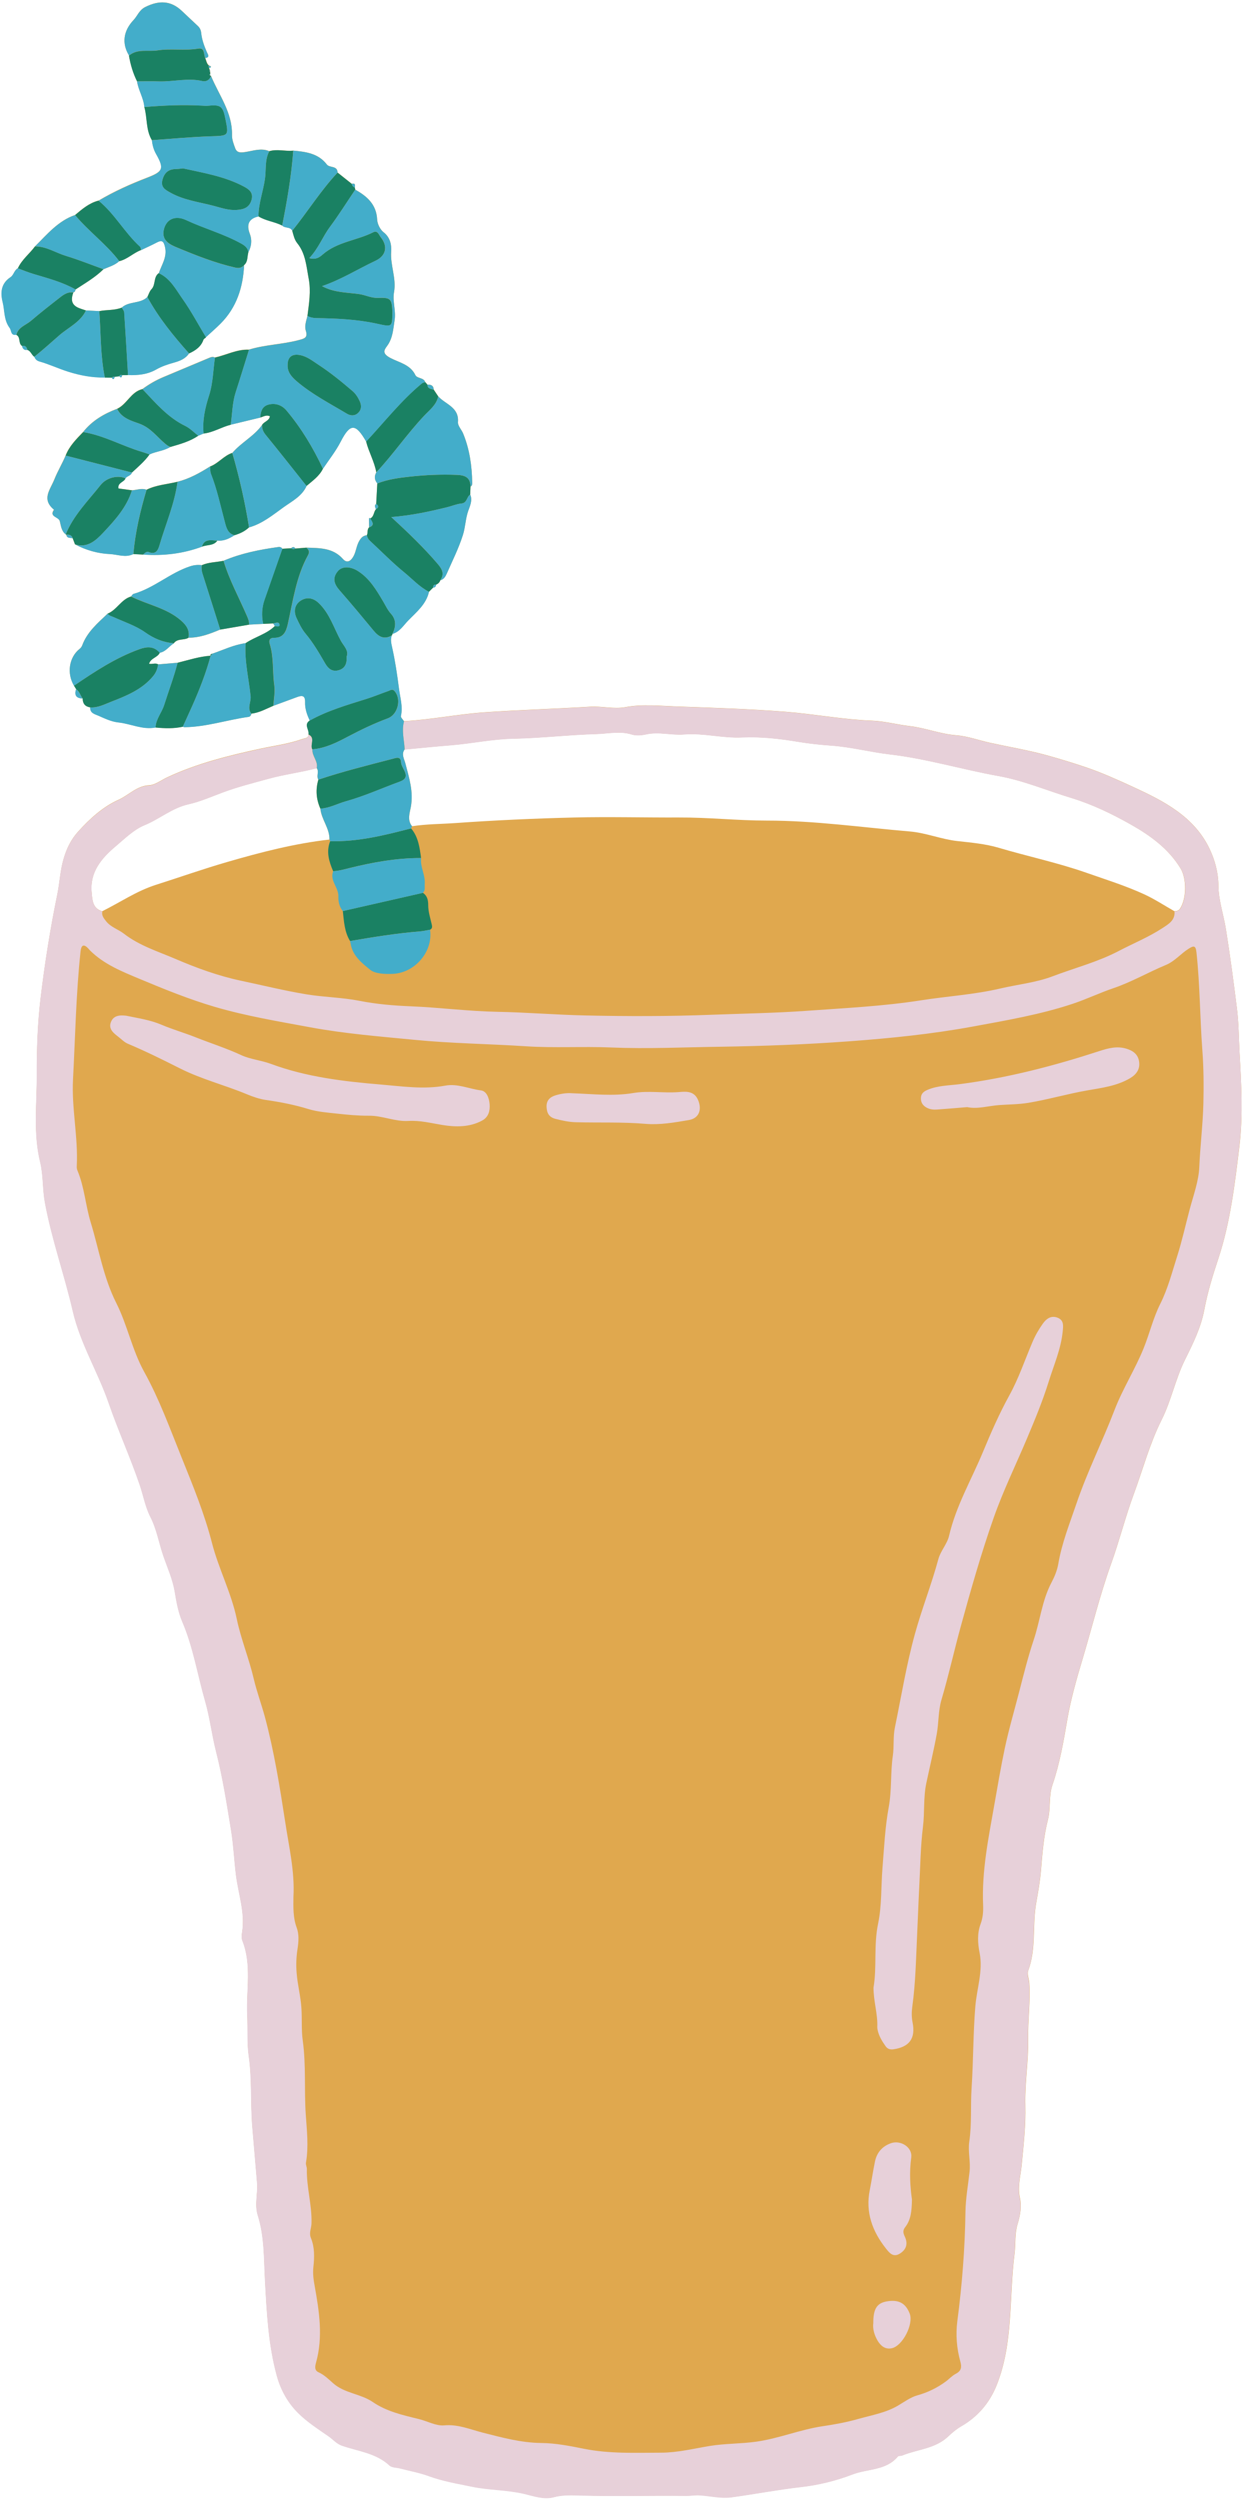
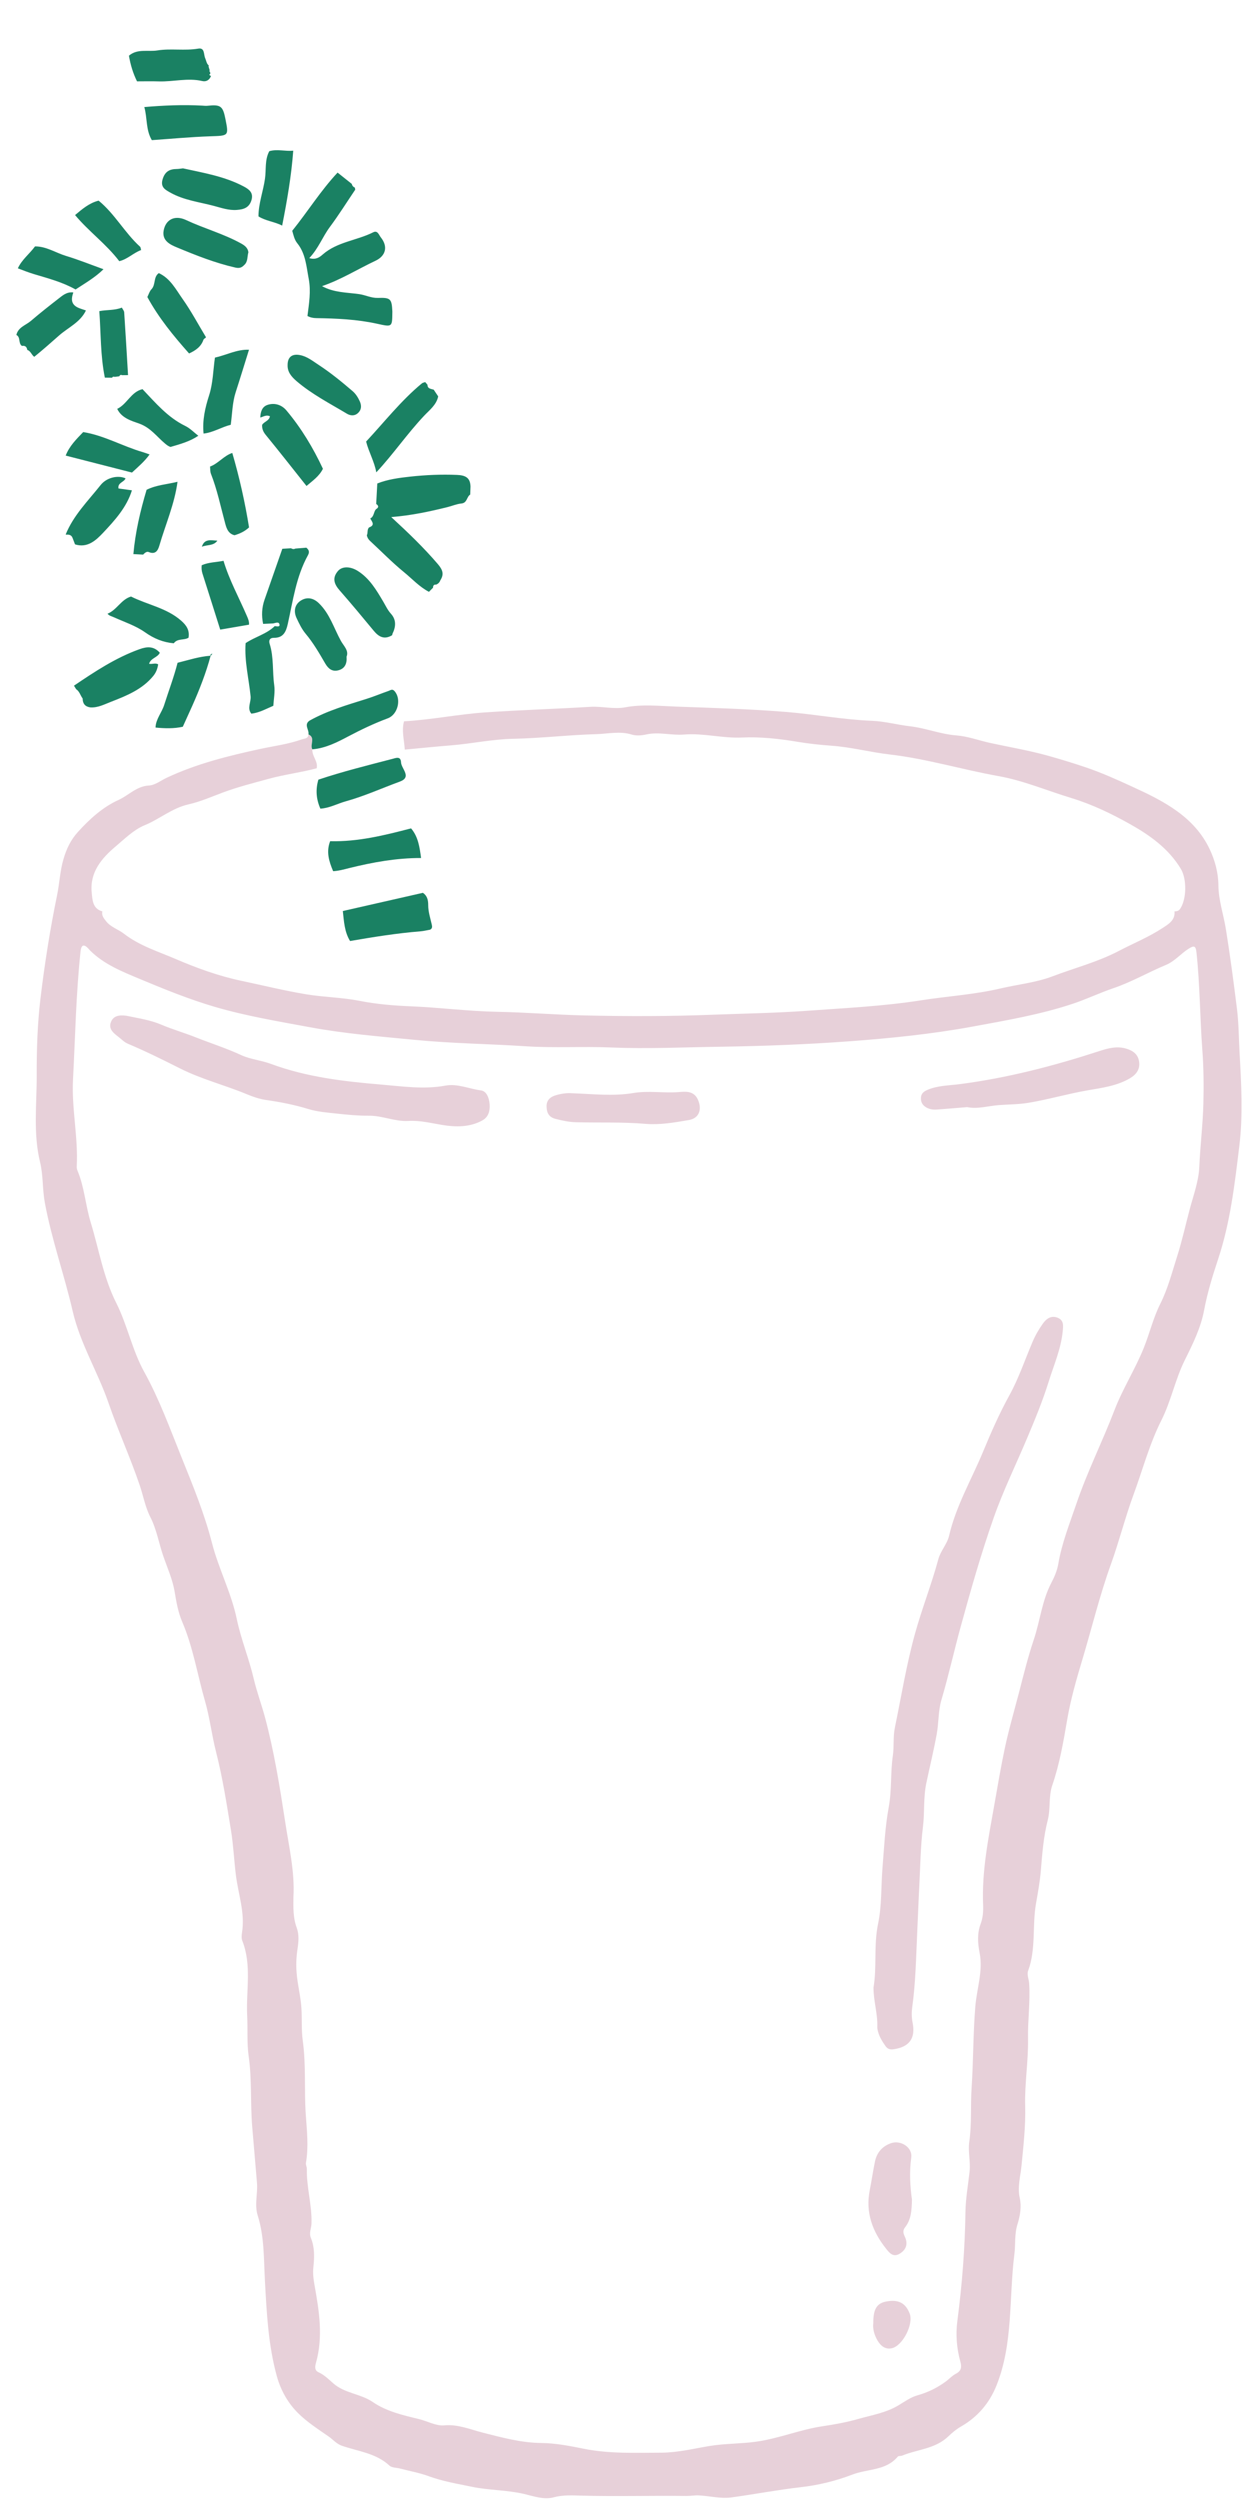
<svg xmlns="http://www.w3.org/2000/svg" height="500.9" preserveAspectRatio="xMidYMid meet" version="1.0" viewBox="-0.3 -0.5 249.2 500.9" width="249.2" zoomAndPan="magnify">
  <g id="change1_1">
-     <path d="M248.21,210.37c-0.16-2.91-0.16-5.84-0.52-8.76c-0.66-5.32-1.36-10.62-2.21-15.91 c-0.47-2.95-1.49-5.81-1.51-8.82c-0.02-2.57-0.7-5.03-1.73-7.22c-3.06-6.52-9.2-9.66-15.29-12.46c-3.13-1.44-6.32-2.89-9.64-4.01 c-2.53-0.85-5.08-1.63-7.63-2.34c-3.79-1.05-7.68-1.69-11.53-2.54c-2.26-0.5-4.48-1.32-6.75-1.5c-3.18-0.24-6.13-1.46-9.29-1.83 c-2.51-0.29-5.06-0.99-7.56-1.09c-5.81-0.22-11.5-1.32-17.28-1.78c-7.33-0.58-14.69-0.81-22.02-1.07c-3.33-0.12-6.79-0.5-10.17,0.14 c-2.35,0.44-4.69-0.24-7.09-0.09c-7.03,0.43-14.08,0.63-21.12,1.12c-5.43,0.38-10.75,1.48-16.17,1.78c-0.23-0.36-0.7-0.77-0.63-1.06 c0.42-1.85-0.14-3.62-0.38-5.4c-0.36-2.79-0.76-5.58-1.38-8.32c-0.19-0.86-0.37-1.6-0.07-2.42c0.1-0.08,0.14-0.18,0.13-0.3 c1.45-0.41,2.21-1.7,3.15-2.67c1.66-1.71,3.61-3.25,4.18-5.77c0.27-0.27,0.54-0.55,0.82-0.82c0.38-0.03,0.6-0.22,0.62-0.62 c0.41-0.16,0.69-0.45,0.84-0.86c0.72-0.19,1.04-0.77,1.32-1.39c1.11-2.53,2.35-4.98,3.2-7.65c0.51-1.59,0.52-3.27,1.07-4.85 c0.3-0.86,0.93-2.12,0.4-3.28c0.02-0.53,0.04-1.07,0.06-1.6c0.34-0.15,0.35-0.46,0.35-0.76c-0.06-3.39-0.52-6.7-1.82-9.86 c-0.32-0.78-1.1-1.56-1.04-2.29c0.24-3-2.51-3.55-3.95-5.15c-0.3-0.45-0.6-0.9-0.9-1.35c-0.04-0.81-0.52-1.05-1.25-0.99 c-0.15-0.18-0.31-0.35-0.46-0.53c-0.33-0.95-1.63-0.68-1.99-1.42c-1.01-2.11-3.31-2.52-4.99-3.41c-1.65-0.88-1.32-1.53-0.7-2.36 c1.19-1.59,1.25-3.39,1.54-5.21c0.3-1.9-0.45-3.8-0.12-5.59c0.51-2.8-0.76-5.37-0.57-8.13c0.09-1.3-0.15-2.84-1.52-3.9 c-0.69-0.53-1.24-1.66-1.29-2.55c-0.15-3.04-2.03-4.65-4.39-5.99c-0.03-0.14-0.06-0.28-0.09-0.42c-0.17-0.07-0.3-0.17-0.4-0.3 c0.1,0.13,0.24,0.22,0.4,0.3c0.07-0.47,0.14-0.95-0.62-0.75c-0.94-0.75-1.89-1.51-2.84-2.26c-0.05-1.44-1.6-0.89-2.15-1.61 c-1.71-2.23-4.2-2.54-6.73-2.78c-1.6,0.17-3.21-0.36-4.8,0.11c-1.64-0.7-3.25-0.06-4.85,0.17c-0.89,0.13-1.64,0.18-1.98-0.74 c-0.32-0.85-0.67-1.77-0.65-2.65c0.11-4.51-2.61-7.98-4.21-11.86c-0.23,0.61-0.66,0.98-1.19,1.04c0.53-0.07,0.96-0.43,1.19-1.04 c-0.05-0.06-0.11-0.08-0.18-0.07c0.06-0.11,0.05-0.21-0.03-0.31c0.03-0.05,0.09-0.1,0.09-0.15c-0.01-0.1-0.05-0.2-0.08-0.31 c0.08-0.1,0.06-0.2-0.03-0.28c-0.06-0.19-0.12-0.37-0.18-0.56c0.22,0.11,0.38,0.01,0.4-0.19c0.01-0.07-0.26-0.15-0.4-0.23 c-0.47-0.38-0.51-0.98-0.73-1.48c1-0.17,0.51-0.72,0.3-1.2c-0.53-1.22-0.99-2.47-1.13-3.81c-0.06-0.58-0.26-1.04-0.7-1.44 c-1.07-0.99-2.12-2-3.19-3c-2.18-2.06-4.54-2.16-7.31-0.78c-1.25,0.62-1.57,1.77-2.37,2.62c-2.04,2.16-2.39,4.68-0.9,7.1 c0.28,1.8,0.8,3.52,1.61,5.16c0.26,1.78,1.31,3.33,1.46,5.14c0.62,2.18,0.28,4.59,1.51,6.63c0.11,0.97,0.34,1.88,0.84,2.77 c1.69,2.98,1.39,3.55-1.82,4.78c-3.34,1.28-6.61,2.75-9.69,4.58c0,0,0,0,0,0c-1.88,0.47-3.29,1.69-4.72,2.89 c-3.39,1.17-5.6,3.87-8.02,6.27c-1.11,1.49-2.65,2.64-3.44,4.39c-0.74,0.41-0.82,1.37-1.48,1.8c-1.89,1.25-2.05,3.05-1.57,4.99 c0.43,1.72,0.21,3.56,1.41,5.18c0.41,0.56,0.15,1.55,1.34,1.37c0.89,0.47,0.34,1.68,1.12,2.21c0.14,0.55,0.42,0.92,1.07,0.8 c0.7,0.22,0.85,1.01,1.4,1.38c0.18,0.49,0.51,0.8,1.02,0.94c1.98,0.56,3.83,1.44,5.8,2.06c2.42,0.76,4.81,1.2,7.32,1.16 c0.48,0.01,0.97,0.02,1.45,0.03c0,0.23,0.17,0.33,0.33,0.25c0.11-0.06,0.14-0.27,0.2-0.42c0.31-0.04,0.62-0.08,0.93-0.12 c0.41,0.5,0.48,0.11,0.58-0.22c0.39,0,0.78-0.01,1.16-0.01c1.98,0.08,3.91-0.11,5.67-1.12c1.11-0.63,2.3-1.02,3.54-1.37 c1.13-0.31,2.32-0.76,3.03-1.85c1.29-0.59,2.41-1.34,2.89-2.77c0.08-0.08,0.16-0.17,0.24-0.25c0.12-0.04,0.21-0.12,0.25-0.24 c0.98-0.9,1.98-1.77,2.92-2.71c3.23-3.23,4.51-7.27,4.73-11.72c0.79-0.69,0.59-1.71,0.85-2.58c0.61-1.2,0.78-2.41,0.28-3.71 c-0.73-1.91-0.13-3.06,1.74-3.47c0-0.97,0.13-1.91,0.31-2.85c-0.18,0.94-0.32,1.88-0.31,2.85c1.47,0.92,3.23,1.06,4.75,1.84 c0.53,0.61,1.6,0.19,2.01,1.04c0.26,0.87,0.42,1.77,1.02,2.51c1.67,2.07,1.82,4.64,2.28,7.1c0.48,2.51,0.06,4.98-0.25,7.46 c-0.24,0.98-0.63,2.02-0.33,2.97c0.46,1.45-0.35,1.59-1.38,1.87c-3.29,0.88-6.75,0.91-10.02,1.92v0c-2.42-0.1-4.55,1.08-6.83,1.58 c-0.43-0.24-0.83-0.07-1.22,0.1c-3.03,1.27-6.06,2.54-9.09,3.81c-1.5,0.63-2.91,1.44-4.22,2.41c-2.29,0.54-3.07,3.01-5.06,3.95 c-2.65,1-5.03,2.39-6.82,4.65c-1.37,1.42-2.78,2.81-3.51,4.71c-0.68,1.62-1.59,3.11-2.25,4.76c-0.87,2.17-2.64,3.99-0.08,6.1 c-1.06,1.44,0.91,1.39,1.15,2.28c0.24,0.9,0.31,1.99,1.19,2.65l0.12,0.07c0.12,0.8,0.79,0.59,1.28,0.71 c0.16,0.41,0.31,0.82,0.47,1.23c0,0,0,0,0,0c0,0,0,0,0,0c0,0,0,0,0,0c0,0,0,0,0,0c2.19,1.17,4.57,1.84,7,1.95 c1.54,0.07,3.14,0.78,4.69,0c0.65,0.03,1.31,0.07,1.96,0.1c4.03,0.29,7.97-0.17,11.77-1.57c1.02-0.45,2.34-0.13,3.11-1.23 c1.3,0.13,2.39-0.41,3.45-1.08c1.08-0.32,2.07-0.79,2.9-1.57c-0.81-5.04-1.93-10.02-3.36-14.92c-1.7,0.56-2.79,2.11-4.46,2.73 c0.05,0.49,0.01,1.01,0.18,1.45c-0.17-0.44-0.13-0.96-0.18-1.45c-2.05,1.29-4.15,2.47-6.53,3.06c-0.22,1.67-0.62,3.29-1.09,4.88 c0.47-1.6,0.87-3.21,1.09-4.88c-2.07,0.5-4.24,0.62-6.2,1.59c-0.19,0.64-0.36,1.29-0.54,1.93c0.18-0.65,0.35-1.29,0.54-1.93 c-0.99-0.37-1.96,0.07-2.94,0.11c-0.33,1.07-0.79,2.06-1.33,2.99c0.55-0.93,1-1.92,1.33-2.99c-0.89-0.12-1.77-0.25-2.69-0.37 c-0.22-1.18,1.13-1.24,1.41-2.03c-0.72-0.33-1.66-0.39-2.57-0.17c0.92-0.22,1.85-0.16,2.58,0.17c0.34-0.48,1.1-0.5,1.29-1.15 c1.24-1.15,2.54-2.24,3.53-3.63c0,0,0,0,0,0c1.35-0.62,2.89-0.7,4.18-1.5c1.93-0.56,3.88-1.09,5.57-2.24h0 c0.36-0.15,0.71-0.29,1.07-0.44c-0.13-1.33-0.05-2.61,0.16-3.89c-0.21,1.27-0.29,2.56-0.16,3.89c1.94-0.22,3.59-1.3,5.45-1.77 c0,0,0,0,0,0c1.98-0.48,3.95-0.96,5.93-1.43c0.05-1.09,0.31-2.15,1.43-2.53c-1.12,0.39-1.38,1.45-1.43,2.53 c0.62-0.17,1.19-0.59,1.93-0.27c-0.11,0.93-1.16,1.06-1.56,1.74c-0.02,0.38,0.03,0.72,0.15,1.04c-0.12-0.32-0.17-0.66-0.15-1.04 c-1.61,2.27-4.19,3.52-5.97,5.61c1.43,4.9,2.55,9.88,3.36,14.92c2.67-0.74,4.77-2.5,6.95-4.06c1.68-1.2,3.65-2.19,4.58-4.24 c1.21-1.04,2.55-1.96,3.28-3.45c1.2-1.8,2.56-3.51,3.55-5.42c1.91-3.71,2.99-3.72,5.11-0.03c0.92-0.98,1.82-1.99,2.71-2.99 c-0.89,1.01-1.79,2.01-2.71,2.99c0.53,2.1,1.66,4.01,2.04,6.17c-0.45,0.79-0.38,1.53,0.2,2.22c-0.07,1.37-0.15,2.73-0.22,4.1 c-0.46,0.33-0.16,0.7-0.06,1.07c-0.47,0.55-0.36,1.47-1.13,1.84c-0.05-0.03-0.1-0.08-0.15-0.08c-0.03,0-0.1,0.07-0.1,0.11 c0,0.59,0.02,1.17,0.02,1.76c-0.46,0.44-0.19,1.09-0.46,1.58c-0.73,0.07-1.12,0.46-1.51,1.11c-0.58,0.97-0.63,2.1-1.15,3.07 c-0.5,0.93-1.27,1.55-2.14,0.57c-2.01-2.27-4.67-2.17-7.31-2.27c-0.74,0.06-1.47,0.13-2.21,0.19c-0.27-0.41-0.56-0.35-0.87-0.06 c-0.58,0.03-1.16,0.07-1.75,0.1c-0.18-0.3-0.47-0.39-0.77-0.35c-3.77,0.52-7.48,1.25-11,2.75c-1.46,0.31-2.99,0.27-4.38,0.89 c-0.79-0.1-1.55-0.02-2.32,0.23c-4.04,1.32-7.23,4.36-11.35,5.53c-0.2,0.06-0.33,0.33-0.49,0.5c0,0,0,0,0,0 c-1.99,0.58-2.85,2.7-4.71,3.44c-1.99,1.89-4.11,3.67-5.1,6.36c-0.1,0.27-0.3,0.53-0.53,0.71c-2.11,1.68-2.6,4.88-1.12,7.36 c0.15,0.23,0.29,0.47,0.44,0.7c-0.41,1.22,0.02,1.84,1.31,1.87c0,1.02,0.49,1.63,1.52,1.78c-0.08,1.17,0.93,1.36,1.65,1.67 c1.29,0.56,2.55,1.19,4.01,1.35c2.49,0.26,4.85,1.52,7.45,1.01c1.83,0.19,3.65,0.25,5.47-0.15c0.12,0.04,0.23,0.1,0.35,0.1 c4.38-0.06,8.54-1.48,12.83-2.07c0.31-0.04,0.5-0.33,0.57-0.65c1.59-0.18,2.97-0.97,4.41-1.58c1.58-0.58,3.16-1.17,4.75-1.75 c0.99-0.36,1.62-0.33,1.58,1.05c-0.04,1.27,0.38,2.5,0.94,3.66c-1.24,0.82-0.05,1.86-0.24,2.77c-0.07,0.85-0.78,0.76-1.34,0.96 c-2.7,0.97-5.57,1.32-8.35,1.92c-6.42,1.39-12.71,2.95-18.69,5.75c-1.18,0.55-2.38,1.51-3.58,1.57c-2.51,0.13-4.09,1.98-6.13,2.9 c-3.14,1.41-5.78,3.8-8.14,6.42c-1.43,1.59-2.28,3.36-2.88,5.41c-0.7,2.36-0.78,4.79-1.27,7.16c-1.41,6.87-2.51,13.79-3.34,20.73 c-0.61,5.11-0.78,10.3-0.76,15.46c0.02,5.79-0.73,11.63,0.67,17.37c0.65,2.67,0.46,5.44,0.96,8.15c1.36,7.37,3.9,14.43,5.58,21.72 c1.5,6.51,5.05,12.22,7.22,18.49c1.9,5.51,4.34,10.85,6.22,16.39c0.72,2.12,1.11,4.4,2.12,6.36c1.27,2.48,1.7,5.19,2.58,7.76 c0.81,2.37,1.89,4.69,2.31,7.25c0.34,2.01,0.69,4.09,1.52,6.02c2.18,5.09,3.04,10.57,4.56,15.86c0.96,3.32,1.35,6.8,2.21,10.16 c1.32,5.17,2.13,10.42,2.99,15.68c0.49,2.99,0.62,6.03,0.99,9.03c0.48,3.82,1.86,7.54,1.23,11.49c-0.09,0.54-0.14,1.16,0.05,1.64 c1.94,4.89,0.74,9.98,0.98,14.97c0.13,2.71-0.07,5.59,0.3,8.15c0.68,4.76,0.33,9.51,0.72,14.25c0.31,3.71,0.64,7.44,0.95,11.15 c0.18,2.19-0.54,4.36,0.14,6.52c1.34,4.24,1.22,8.72,1.45,13.03c0.35,6.49,0.66,12.89,2.39,19.19c0.78,2.84,2.19,5.33,4.19,7.33 c1.81,1.82,4.04,3.26,6.18,4.74c0.88,0.61,1.6,1.5,2.66,1.86c3.26,1.13,6.83,1.47,9.55,3.98c0.47,0.44,1.38,0.4,2.09,0.58 c1.94,0.5,3.93,0.86,5.8,1.55c2.8,1.03,5.73,1.51,8.62,2.11c3.45,0.71,7.02,0.62,10.48,1.44c1.93,0.45,3.97,1.21,5.95,0.67 c1.8-0.49,3.67-0.39,5.36-0.34c7.08,0.21,14.16-0.01,21.24,0.07c0.84,0.01,1.69-0.15,2.52-0.11c2.16,0.12,4.36,0.69,6.46,0.41 c4.64-0.62,9.24-1.52,13.9-2.05c3.53-0.4,7.02-1.24,10.38-2.53c3.04-1.17,6.72-0.74,9.11-3.6c0.15-0.18,0.6-0.08,0.87-0.2 c3.09-1.26,6.63-1.33,9.27-3.86c0.73-0.7,1.62-1.44,2.57-1.99c3.3-1.91,5.66-4.66,7.08-8.2c3.39-8.48,2.47-17.55,3.59-26.34 c0.25-1.98,0-3.98,0.62-5.98c0.51-1.65,0.84-3.51,0.45-5.25c-0.49-2.2,0.14-4.34,0.35-6.44c0.38-3.99,0.85-8,0.74-11.97 c-0.13-4.52,0.66-8.96,0.57-13.48c-0.07-3.67,0.47-7.38,0.23-11.08c-0.05-0.85-0.48-1.81-0.22-2.52c1.64-4.38,0.81-9.02,1.59-13.5 c0.38-2.18,0.79-4.39,0.97-6.62c0.28-3.4,0.54-6.81,1.39-10.11c0.59-2.31,0.13-4.73,0.91-6.99c1.47-4.27,2.23-8.74,2.99-13.15 c0.71-4.1,1.86-8.1,3.03-12c1.91-6.37,3.48-12.85,5.73-19.12c1.66-4.6,2.85-9.37,4.54-13.96c1.84-4.97,3.19-10.12,5.58-14.88 c1.95-3.87,2.77-8.19,4.7-12.07c1.6-3.22,3.21-6.46,3.87-10.02c0.65-3.47,1.69-6.85,2.79-10.16c2.46-7.41,3.34-15.12,4.27-22.76 C248.92,222.89,248.56,216.58,248.21,210.37z M31.54,54.22c-1.13,0.78-0.58,2.31-1.48,3.24c-0.39,0.4-0.55,1.03-0.82,1.55 c0.57,1.04,1.18,2.05,1.82,3.03c-0.65-0.98-1.26-1.99-1.82-3.03c-1.42,1.4-3.67,0.79-5.12,2.11c-1.45,0.59-3.03,0.41-4.52,0.71 c-0.89-0.04-1.78-0.09-2.67-0.13c-0.71,1.49-1.92,2.45-3.19,3.36c1.26-0.91,2.48-1.87,3.19-3.36c-0.61-0.22-1.26-0.37-1.82-0.68 c-1.23-0.7-1.11-1.79-0.71-2.92h0c0.3-0.09,0.41-0.31,0.44-0.6c-1.95-1.1-4.06-1.8-6.18-2.44c2.12,0.64,4.23,1.34,6.18,2.44 c1.93-1.27,3.94-2.42,5.6-4.06c0,0,0,0,0,0c1.09-0.46,2.25-0.79,3.16-1.61c-1.1-1.44-2.36-2.73-3.65-3.98 c1.3,1.25,2.56,2.53,3.66,3.98c1.64-0.39,2.83-1.66,4.38-2.24c-0.07-0.23-0.07-0.54-0.22-0.68c0.15,0.14,0.15,0.45,0.22,0.68 c1.04-0.5,2.09-0.96,3.1-1.5c1.04-0.55,1.41-0.36,1.69,0.88C33.25,51.01,32.1,52.52,31.54,54.22z M48.95,128.36 c-2.34,0.31-4.45,1.34-6.65,2.1c0,0,0,0,0,0c-0.23,0.06-0.45,0.12-0.39,0.42c-2.27,0.15-4.42,0.87-6.61,1.4c0,0,0,0,0,0 c-1.3,0.11-2.61,0.22-3.91,0.33c0,0,0,0,0,0c-0.55-0.35-1.15,0.01-1.82-0.12c0.34-1.16,1.72-1.24,2.15-2.21c0,0,0,0,0,0 c1.23-0.22,1.87-1.3,2.84-1.9h0c0,0,0,0,0,0l0,0c0.73-1.02,2.04-0.54,2.94-1.11c0,0,0,0,0,0c2.26,0.02,4.32-0.78,6.35-1.63 c1.92-0.33,3.85-0.66,5.77-0.99c0,0,0,0,0,0c0.94-0.05,1.89-0.1,2.83-0.15c0,0,0,0,0,0c0.67-0.03,1.34-0.06,2.01-0.09 c0.11,0.18,0.22,0.35,0.34,0.53C53.13,126.56,50.82,127.09,48.95,128.36z M80.82,149.65C80.82,149.64,80.82,149.64,80.82,149.65 c3.09-0.29,6.17-0.6,9.26-0.85c4.18-0.34,8.31-1.24,12.52-1.32c5.57-0.11,11.12-0.77,16.68-0.93c2.31-0.06,4.69-0.65,7.06,0.09 c0.89,0.28,1.98,0.18,2.91-0.03c2.54-0.56,5.06,0.22,7.57,0.02c3.9-0.32,7.69,0.78,11.61,0.6c3.68-0.17,7.44,0.24,11.09,0.85 c2.29,0.38,4.6,0.63,6.88,0.79c3.96,0.29,7.79,1.3,11.68,1.76c7.39,0.86,14.49,3.02,21.78,4.33c5,0.89,9.75,2.92,14.62,4.4 c4.2,1.28,8.14,3.19,11.87,5.29c3.87,2.18,7.63,4.86,10.05,8.88c1.23,2.05,1.18,6.11-0.15,8.05c-0.3,0.43-0.68,0.46-1.11,0.48 c-2-1.13-3.94-2.41-6.02-3.37c-3.76-1.73-7.72-2.96-11.62-4.33c-5.77-2.02-11.73-3.27-17.57-5c-2.67-0.79-5.52-1.04-8.31-1.35 c-3.23-0.36-6.25-1.64-9.51-1.92c-9.56-0.81-19.06-2.18-28.7-2.18c-5.86,0-11.71-0.65-17.59-0.62c-6.97,0.03-13.95-0.17-20.92,0 c-7.94,0.19-15.89,0.55-23.81,1.11c-2.92,0.21-5.87,0.19-8.77,0.64c-0.03,0.06-0.06,0.13-0.09,0.19c0.03-0.06,0.06-0.13,0.09-0.19 c-1.01-1.21-0.45-2.72-0.25-3.86c0.57-3.11-0.37-5.9-1.1-8.76C80.72,151.51,80.13,150.61,80.82,149.65z M22.92,169.01 c1.82-1.53,3.61-3.32,5.73-4.19c3.03-1.24,5.54-3.47,8.83-4.2c2.36-0.53,4.62-1.53,6.9-2.38c3.02-1.12,6.12-1.9,9.22-2.75 c3.16-0.87,6.42-1.26,9.58-2.1c0.55,0.71-0.13,1.6,0.34,2.31c-0.59,1.99-0.44,3.92,0.4,5.81c0.2,2.19,1.88,3.94,1.82,6.2 c-7.01,0.79-13.78,2.55-20.54,4.51c-4.8,1.39-9.49,3.05-14.24,4.56c-3.91,1.25-7.18,3.52-10.76,5.29c-0.09,0.41-0.03,0.75,0.12,1.06 c-0.15-0.31-0.21-0.65-0.12-1.06c-1.97-0.53-1.99-2.33-2.13-3.77C17.67,174.22,20.05,171.42,22.92,169.01z" fill="#E0A84E" />
-   </g>
+     </g>
  <g id="change2_1">
    <path d="M80.7,144.02c5.42-0.3,10.74-1.4,16.17-1.78c7.04-0.49,14.08-0.69,21.12-1.12c2.4-0.15,4.75,0.53,7.09,0.09 c3.39-0.64,6.85-0.26,10.17-0.14c7.33,0.26,14.68,0.48,22.02,1.07c5.78,0.46,11.48,1.56,17.28,1.78c2.5,0.1,5.05,0.8,7.56,1.09 c3.16,0.36,6.1,1.58,9.29,1.83c2.28,0.17,4.5,1,6.75,1.5c3.84,0.84,7.74,1.49,11.53,2.54c2.55,0.71,5.11,1.49,7.63,2.34 c3.32,1.12,6.51,2.57,9.64,4.01c6.1,2.8,12.23,5.94,15.29,12.46c1.03,2.19,1.71,4.65,1.73,7.22c0.03,3,1.04,5.87,1.51,8.82 c0.85,5.29,1.55,10.59,2.21,15.91c0.36,2.92,0.36,5.85,0.52,8.76c0.35,6.21,0.71,12.52-0.04,18.65c-0.93,7.64-1.8,15.35-4.27,22.76 c-1.1,3.31-2.14,6.69-2.79,10.16c-0.66,3.56-2.27,6.8-3.87,10.02c-1.93,3.88-2.75,8.2-4.7,12.07c-2.4,4.76-3.75,9.91-5.58,14.88 c-1.69,4.59-2.88,9.36-4.54,13.96c-2.26,6.27-3.82,12.76-5.73,19.12c-1.17,3.9-2.33,7.9-3.03,12c-0.76,4.42-1.52,8.88-2.99,13.15 c-0.78,2.26-0.32,4.68-0.91,6.99c-0.85,3.3-1.11,6.71-1.39,10.11c-0.18,2.23-0.59,4.43-0.97,6.62c-0.78,4.47,0.04,9.12-1.59,13.5 c-0.27,0.71,0.16,1.67,0.22,2.52c0.24,3.7-0.3,7.41-0.23,11.08c0.08,4.52-0.7,8.96-0.57,13.48c0.11,3.98-0.35,7.98-0.74,11.97 c-0.2,2.09-0.84,4.23-0.35,6.44c0.39,1.74,0.07,3.6-0.45,5.25c-0.63,2-0.37,4-0.62,5.98c-1.12,8.79-0.2,17.86-3.59,26.34 c-1.42,3.54-3.78,6.3-7.08,8.2c-0.96,0.55-1.85,1.29-2.57,1.99c-2.64,2.53-6.18,2.59-9.27,3.86c-0.27,0.11-0.72,0.02-0.87,0.2 c-2.4,2.86-6.07,2.42-9.11,3.6c-3.36,1.29-6.85,2.13-10.38,2.53c-4.66,0.53-9.26,1.42-13.9,2.05c-2.1,0.28-4.3-0.29-6.46-0.41 c-0.84-0.05-1.68,0.12-2.52,0.11c-7.08-0.09-14.16,0.13-21.24-0.07c-1.69-0.05-3.56-0.15-5.36,0.34c-1.98,0.54-4.02-0.22-5.95-0.67 c-3.46-0.81-7.03-0.72-10.48-1.44c-2.89-0.6-5.81-1.08-8.62-2.11c-1.87-0.69-3.86-1.04-5.8-1.55c-0.71-0.18-1.62-0.14-2.09-0.58 c-2.71-2.51-6.28-2.85-9.55-3.98c-1.06-0.37-1.78-1.25-2.66-1.86c-2.14-1.49-4.37-2.92-6.18-4.74c-1.99-2.01-3.4-4.49-4.19-7.33 c-1.73-6.3-2.04-12.7-2.39-19.19c-0.23-4.31-0.11-8.79-1.45-13.03c-0.68-2.16,0.04-4.33-0.14-6.52c-0.31-3.72-0.64-7.45-0.95-11.15 c-0.4-4.74-0.04-9.49-0.72-14.25c-0.37-2.57-0.16-5.44-0.3-8.15c-0.24-4.99,0.96-10.08-0.98-14.97c-0.19-0.48-0.13-1.11-0.05-1.64 c0.63-3.95-0.75-7.66-1.23-11.49c-0.37-3-0.5-6.03-0.99-9.03c-0.86-5.25-1.67-10.51-2.99-15.68c-0.86-3.36-1.25-6.84-2.21-10.16 c-1.52-5.28-2.38-10.77-4.56-15.86c-0.83-1.93-1.19-4-1.52-6.02c-0.43-2.56-1.5-4.88-2.31-7.25c-0.88-2.57-1.31-5.28-2.58-7.76 c-1.01-1.97-1.4-4.24-2.12-6.36c-1.88-5.54-4.32-10.89-6.22-16.39c-2.16-6.28-5.72-11.99-7.22-18.49 c-1.68-7.29-4.22-14.35-5.58-21.72c-0.5-2.71-0.31-5.48-0.96-8.15c-1.4-5.74-0.65-11.58-0.67-17.37 c-0.02-5.16,0.15-10.35,0.76-15.46c0.83-6.94,1.93-13.86,3.34-20.73c0.48-2.36,0.57-4.79,1.27-7.16c0.6-2.05,1.45-3.83,2.88-5.41 c2.36-2.61,5.01-5,8.14-6.42c2.04-0.92,3.62-2.77,6.13-2.9c1.2-0.06,2.4-1.02,3.58-1.57c5.98-2.8,12.27-4.36,18.69-5.75 c2.77-0.6,5.64-0.95,8.35-1.92c0.56-0.2,1.27-0.11,1.34-0.96c1.47,0.68,0.25,2.07,0.79,2.99c-0.11,1.34,1.18,2.36,0.86,3.76 c-3.16,0.85-6.41,1.23-9.58,2.1c-3.1,0.85-6.2,1.63-9.22,2.75c-2.28,0.85-4.54,1.85-6.9,2.38c-3.29,0.74-5.8,2.96-8.83,4.2 c-2.13,0.88-3.92,2.66-5.73,4.19c-2.87,2.41-5.25,5.21-4.84,9.28c0.14,1.44,0.16,3.24,2.13,3.77c-0.18,0.82,0.26,1.35,0.74,1.96 c0.95,1.22,2.43,1.62,3.58,2.51c3.13,2.43,6.94,3.59,10.47,5.11c4.15,1.78,8.5,3.36,12.99,4.31c4.35,0.92,8.67,1.99,13.07,2.72 c3.56,0.59,7.19,0.62,10.7,1.31c3.43,0.68,6.9,0.96,10.32,1.1c5.77,0.24,11.49,0.99,17.28,1.1c5.85,0.11,11.72,0.6,17.58,0.73 c8.5,0.19,17.01,0.19,25.52-0.14c6.33-0.24,12.69-0.34,18.98-0.79c7.63-0.55,15.29-0.91,22.9-2.1c5.28-0.83,10.66-1.14,15.9-2.37 c3.5-0.82,7.17-1.18,10.5-2.45c4.42-1.68,9.01-2.85,13.27-5.08c2.9-1.52,5.97-2.76,8.73-4.57c1.18-0.77,2.58-1.55,2.42-3.35 c0.43-0.02,0.81-0.05,1.11-0.48c1.33-1.94,1.39-6,0.15-8.05c-2.42-4.02-6.18-6.7-10.05-8.88c-3.73-2.1-7.67-4.01-11.87-5.29 c-4.87-1.48-9.63-3.51-14.62-4.4c-7.29-1.3-14.38-3.47-21.78-4.33c-3.9-0.45-7.72-1.47-11.68-1.76c-2.28-0.16-4.59-0.41-6.88-0.79 c-3.65-0.61-7.41-1.02-11.09-0.85c-3.92,0.18-7.71-0.92-11.61-0.6c-2.51,0.21-5.03-0.58-7.57-0.02c-0.93,0.21-2.02,0.3-2.91,0.03 c-2.36-0.74-4.74-0.16-7.06-0.09c-5.56,0.15-11.11,0.82-16.68,0.93c-4.21,0.08-8.33,0.98-12.52,1.32c-3.09,0.25-6.17,0.56-9.26,0.85 C80.74,147.77,80.18,145.91,80.7,144.02z M58.53,379.56c-0.02,2.07-0.1,4.13,0.65,6.15c0.51,1.38,0.39,2.84,0.16,4.34 c-0.24,1.54-0.3,3.13-0.17,4.73c0.18,2.37,0.81,4.67,0.96,7.06c0.14,2.18-0.03,4.39,0.27,6.52c0.68,4.92,0.27,9.86,0.6,14.78 c0.22,3.19,0.6,6.45,0.04,9.68c-0.07,0.4,0.19,0.84,0.18,1.25c-0.08,3.68,1.05,7.25,0.93,10.93c-0.03,0.96-0.54,1.87-0.12,2.89 c0.77,1.86,0.71,3.86,0.5,5.81c-0.14,1.3,0.02,2.51,0.25,3.78c0.92,5.1,1.72,10.23,0.28,15.38c-0.2,0.72-0.36,1.55,0.5,1.94 c1.15,0.52,2.03,1.4,2.92,2.19c2.31,2.05,5.5,2.09,7.97,3.78c2.75,1.88,5.99,2.62,9.21,3.4c1.71,0.41,3.46,1.42,5.1,1.27 c2.77-0.26,5.27,0.83,7.7,1.45c3.91,0.99,7.72,2.04,11.77,2.08c2.88,0.03,5.7,0.59,8.5,1.15c5.16,1.04,10.33,0.8,15.53,0.79 c3.33-0.01,6.53-0.82,9.76-1.35c3.09-0.5,6.2-0.42,9.27-0.85c4.54-0.63,8.82-2.43,13.34-3.1c2.45-0.36,4.84-0.8,7.22-1.48 c2.7-0.76,5.49-1.22,7.95-2.69c1.24-0.74,2.47-1.64,3.83-2.02c2.08-0.58,3.94-1.49,5.66-2.75c0.69-0.5,1.28-1.18,2.02-1.56 c1.12-0.57,1.23-1.33,0.93-2.42c-0.74-2.66-0.96-5.4-0.61-8.13c0.95-7.28,1.53-14.58,1.63-21.93c0.04-2.66,0.53-5.33,0.82-7.99 c0.23-2.06-0.34-4.04-0.06-6c0.53-3.59,0.23-7.2,0.47-10.8c0.36-5.44,0.3-10.9,0.75-16.35c0.29-3.56,1.57-7.07,0.86-10.7 c-0.39-1.96-0.5-3.92,0.19-5.79c0.47-1.26,0.56-2.49,0.51-3.78c-0.3-6.82,1.08-13.49,2.25-20.13c0.66-3.75,1.3-7.54,2.09-11.28 c0.82-3.87,1.94-7.65,2.92-11.46c0.89-3.45,1.75-6.91,2.88-10.28c1.28-3.79,1.65-7.86,3.55-11.47c0.62-1.17,1.16-2.46,1.38-3.76 c0.71-4.19,2.3-8.14,3.65-12.11c2.16-6.36,5.21-12.42,7.62-18.71c1.65-4.3,4.14-8.17,5.85-12.41c1.18-2.92,1.91-6.05,3.31-8.84 c1.55-3.08,2.37-6.34,3.4-9.56c1-3.14,1.7-6.36,2.55-9.54c0.74-2.75,1.77-5.56,1.89-8.35c0.18-4.27,0.72-8.52,0.82-12.79 c0.08-3.55,0.06-7.09-0.21-10.64c-0.49-6.52-0.47-13.07-1.18-19.59c-0.15-1.4-0.56-1.34-1.53-0.74c-1.6,0.99-2.78,2.52-4.61,3.28 c-3.54,1.47-6.85,3.41-10.54,4.66c-2.68,0.91-5.31,2.17-8.02,3.08c-6.55,2.19-13.37,3.35-20.15,4.6c-8.17,1.5-16.45,2.34-24.72,2.95 c-8.58,0.63-17.2,0.96-25.8,1.09c-7.33,0.1-14.67,0.46-22.01,0.15c-5.68-0.24-11.39,0.13-17.05-0.24 c-7.44-0.49-14.89-0.56-22.32-1.29c-6.99-0.68-13.99-1.23-20.9-2.51c-6.41-1.19-12.84-2.25-19.13-4.09 c-5.17-1.52-10.14-3.54-15.07-5.6c-3.51-1.47-7.16-2.91-9.98-5.72c-0.25-0.25-1.64-2.17-1.89,0.2c-0.91,8.52-1.06,17.08-1.51,25.62 c-0.31,5.83,1.05,11.57,0.75,17.39c-0.02,0.3,0.02,0.63,0.14,0.9c1.41,3.34,1.61,6.99,2.67,10.43c1.64,5.38,2.53,10.98,5.11,16.1 c2.24,4.44,3.17,9.41,5.61,13.82c3.04,5.48,5.17,11.4,7.52,17.21c2.26,5.61,4.55,11.18,6.06,17.06c1.33,5.17,3.87,9.96,4.97,15.23 c0.85,4.07,2.46,7.94,3.41,12.01c0.6,2.55,1.55,5.11,2.24,7.66c1.84,6.87,2.97,13.91,4.05,20.93 C57.62,369.49,58.82,374.45,58.53,379.56z M175.58,405.62c-0.01,0.18,0.02,0.37,0.06,0.55c0.24,1.23,0.88,2.27,1.59,3.28 c0.38,0.55,0.89,0.74,1.59,0.64c3.19-0.46,4.47-2.18,3.84-5.35c-0.21-1.05-0.21-2.07-0.07-3.1c0.69-4.98,0.76-9.99,1-14.99 c0.15-3.09,0.25-6.17,0.41-9.26c0.21-3.96,0.25-7.95,0.74-11.88c0.36-2.91,0.06-5.85,0.67-8.74c0.69-3.28,1.49-6.54,2.09-9.84 c0.42-2.29,0.28-4.62,0.95-6.88c1.45-4.9,2.55-9.91,3.91-14.84c2-7.27,4.06-14.52,6.56-21.62c1.89-5.39,4.42-10.55,6.65-15.83 c1.59-3.76,3.15-7.52,4.37-11.43c1.03-3.32,2.45-6.5,2.81-10.02c0.12-1.19,0.26-2.28-1-2.79c-1.27-0.51-2.24,0.14-2.98,1.18 c-0.82,1.15-1.52,2.37-2.07,3.67c-1.53,3.59-2.78,7.33-4.66,10.73c-2.01,3.65-3.68,7.47-5.25,11.25 c-2.32,5.59-5.44,10.88-6.82,16.87c-0.38,1.62-1.7,3.02-2.14,4.64c-1.37,5.07-3.31,9.96-4.71,15.03 c-1.71,6.19-2.72,12.48-4.01,18.73c-0.39,1.89-0.14,3.78-0.41,5.63c-0.5,3.43-0.19,6.89-0.83,10.36c-0.73,3.97-0.92,8.09-1.25,12.16 c-0.3,3.71-0.12,7.5-0.87,11.11c-0.92,4.37-0.22,8.76-0.93,12.85C174.83,400.54,175.69,403.03,175.58,405.62z M21.91,204.36 c-0.47,1.33,0.56,2.13,1.49,2.85c0.63,0.48,1.2,1.1,1.91,1.4c3.56,1.5,7.04,3.22,10.47,4.95c4.33,2.18,8.99,3.34,13.41,5.18 c1.23,0.51,2.53,0.96,3.84,1.15c2.88,0.41,5.71,0.96,8.51,1.82c1.83,0.56,3.79,0.7,5.71,0.91c2.12,0.23,4.26,0.44,6.39,0.42 c2.71-0.03,5.24,1.21,7.93,1.05c2.35-0.14,4.55,0.44,6.83,0.81c2.61,0.43,5.46,0.48,7.98-0.9c1.26-0.69,1.58-1.92,1.48-3.26 c-0.09-1.23-0.59-2.62-1.73-2.77c-2.39-0.31-4.72-1.41-7.14-0.96c-4.31,0.8-8.67,0.14-12.86-0.21c-7.45-0.62-14.99-1.5-22.13-4.15 c-1.95-0.72-4.13-0.91-5.94-1.75c-3-1.39-6.11-2.37-9.16-3.58c-2.27-0.9-4.62-1.57-6.83-2.51c-2.31-0.98-4.68-1.3-7.04-1.8 C23.68,202.84,22.4,202.95,21.91,204.36z M200.02,220.91c1.94-0.14,3.89-0.13,5.84-0.45c3.98-0.66,7.85-1.8,11.82-2.49 c2.91-0.51,5.94-0.88,8.59-2.45c1.27-0.76,2.02-1.81,1.8-3.32c-0.21-1.44-1.18-2.17-2.52-2.58c-1.88-0.58-3.63-0.12-5.39,0.45 c-9.18,2.99-18.49,5.41-28.09,6.65c-2.16,0.28-4.41,0.26-6.47,1.16c-0.71,0.31-1.25,0.73-1.27,1.61c-0.03,0.91,0.38,1.51,1.14,1.93 c0.67,0.37,1.4,0.44,2.14,0.38c1.95-0.14,3.9-0.31,6-0.48C195.67,221.76,197.83,221.07,200.02,220.91z M111.16,218.93 c-1.14,0.33-1.94,0.99-1.88,2.36c0.05,1.25,0.51,2.06,1.81,2.39c1.37,0.35,2.71,0.64,4.14,0.67c4.62,0.12,9.24-0.07,13.86,0.32 c2.91,0.25,5.84-0.27,8.71-0.76c2.07-0.35,2.67-2.12,1.84-4.04c-0.83-1.92-2.6-1.66-3.91-1.56c-3.03,0.23-6.04-0.33-9.1,0.19 c-4.02,0.67-8.13,0.18-12.2,0.04C113.31,218.45,112.22,218.62,111.16,218.93z M182.39,431.77c0.28-2.03-2.1-3.54-4.05-2.87 c-1.75,0.61-2.84,1.86-3.22,3.65c-0.4,1.91-0.67,3.84-1.05,5.76c-0.89,4.45,0.53,8.27,3.25,11.7c0.65,0.82,1.42,1.85,2.76,1.03 c1.38-0.84,1.68-2.04,1-3.46c-0.32-0.67-0.41-1.22,0.09-1.85c1.16-1.47,1.32-3.24,1.36-5.54 C182.19,437.73,181.97,434.79,182.39,431.77z M175.62,468.43c0.62,1.05,1.52,1.84,2.86,1.56c2.19-0.47,4.41-4.83,3.6-6.94 c-0.82-2.12-2.25-2.88-4.65-2.44c-1.93,0.35-2.67,1.51-2.65,4.34C174.63,466.06,174.97,467.31,175.62,468.43z" fill="#E7D0D9" />
  </g>
  <g id="change3_1">
    <path d="M70.92,37.5c-1.69,2.5-3.29,5.06-5.09,7.48c-1.46,1.96-2.28,4.29-4.13,6.24c1.32,0.37,2.04-0.15,2.7-0.73 c2.91-2.55,6.84-2.79,10.15-4.46c0.86-0.43,1.13,0.57,1.5,1.03c1.49,1.86,0.98,3.72-1.06,4.68c-3.57,1.68-6.93,3.8-10.73,5.09 c2.41,1.32,4.98,1.25,7.45,1.6c1.27,0.18,2.4,0.8,3.75,0.76c2.57-0.09,2.77,0.2,2.9,2.68c0,0.06,0,0.12,0,0.18 c-0.03,3.05-0.02,2.98-3.13,2.3c-3.99-0.87-8.06-1.05-12.13-1.11c-0.63-0.01-1.21-0.13-1.76-0.43c0.31-2.48,0.73-4.95,0.25-7.46 c-0.47-2.47-0.61-5.03-2.28-7.1c-0.6-0.74-0.77-1.64-1.02-2.51c3.1-3.84,5.71-8.05,9.09-11.66c0.95,0.75,1.89,1.51,2.84,2.26 c0.08,0.35,0.28,0.6,0.62,0.75C70.86,37.22,70.89,37.36,70.92,37.5z M86.52,117.25c-0.01-0.43,0.17-0.66,0.62-0.62 c0.41-0.16,0.69-0.45,0.84-0.86c0.8-1.24,0.46-2.12-0.5-3.25c-2.79-3.26-5.87-6.23-9.34-9.42c4.1-0.33,7.69-1.11,11.25-1.99 c0.94-0.23,1.86-0.64,2.82-0.73c1.18-0.12,1.03-1.34,1.76-1.79c0.02-0.53,0.04-1.07,0.06-1.6c-0.05-1.79-1.01-2.27-2.74-2.34 c-3.12-0.13-6.24,0.01-9.3,0.34c-2.2,0.24-4.52,0.53-6.65,1.38c-0.07,1.37-0.15,2.73-0.22,4.1c0.57,0.39,0.5,0.74-0.06,1.07 c-0.47,0.55-0.36,1.47-1.13,1.84c0.35,0.65,1.03,1.34-0.23,1.79c-0.46,0.44-0.19,1.09-0.46,1.58c0.09,0.43,0.29,0.79,0.62,1.1 c2.28,2.11,4.45,4.34,6.85,6.3c1.64,1.34,3.08,2.94,4.99,3.93C85.97,117.79,86.25,117.52,86.52,117.25z M58.92,109.41 c-0.3,0.15-0.59,0.12-0.87-0.06c-0.58,0.03-1.16,0.07-1.75,0.1c-1.19,3.41-2.38,6.82-3.57,10.22c-0.55,1.58-0.62,3.19-0.28,4.83 c0.67-0.03,1.34-0.06,2.01-0.09c0.47-0.07,1.16-0.45,1.28,0.24c0.09,0.51-0.57,0.35-0.95,0.29c-1.67,1.62-3.98,2.15-5.85,3.42 c-0.26,3.6,0.65,7.1,1,10.65c0.12,1.17-0.76,2.38,0.15,3.48c1.59-0.18,2.97-0.97,4.41-1.58c0.08-1.38,0.37-2.78,0.18-4.12 c-0.39-2.76-0.06-5.59-0.92-8.3c-0.2-0.63-0.03-1.21,0.88-1.2c1.86,0.02,2.41-1.21,2.76-2.79c1.04-4.66,1.67-9.46,4.03-13.74 c0.38-0.68,0.2-1.11-0.32-1.53C60.39,109.28,59.66,109.34,58.92,109.41z M14.96,137.58c0.69,0.45,0.85,1.26,1.31,1.87 c0,1.02,0.49,1.63,1.52,1.78c1.52,0.11,2.86-0.62,4.19-1.13c3.11-1.21,6.23-2.46,8.45-5.17c0.57-0.69,0.85-1.47,0.98-2.32 c-0.55-0.35-1.15,0.01-1.82-0.12c0.34-1.16,1.72-1.24,2.15-2.21c-1.18-1.32-2.51-1.28-4.1-0.7c-4.78,1.72-8.95,4.49-13.11,7.3 C14.66,137.11,14.81,137.35,14.96,137.58z M61.54,146.64c1.47,0.68,0.25,2.07,0.78,2.99c2.61-0.21,4.92-1.38,7.15-2.56 c2.6-1.37,5.23-2.63,7.98-3.65c2.03-0.76,2.78-3.9,1.32-5.48c-0.42-0.46-0.76-0.16-1.14-0.02c-1.49,0.52-2.95,1.13-4.47,1.61 c-3.87,1.22-7.8,2.34-11.38,4.34C60.54,144.69,61.73,145.72,61.54,146.64z M30.14,27.58c3.89-0.27,7.78-0.64,11.67-0.77 c3.77-0.13,3.77-0.02,3.07-3.54c-0.5-2.53-0.97-2.86-3.58-2.58c-0.35,0.04-0.71-0.01-1.07-0.03c-3.88-0.21-7.74-0.04-11.6,0.29 C29.25,23.13,28.91,25.53,30.14,27.58z M86.65,77.57c-0.54-0.17-1.24-0.15-1.25-0.99c-0.15-0.18-0.31-0.35-0.46-0.53 c-0.22,0.09-0.49,0.12-0.67,0.27c-4.17,3.45-7.5,7.72-11.17,11.65c0.53,2.11,1.66,4.01,2.04,6.17c3.39-3.62,6.19-7.74,9.6-11.35 c1.06-1.13,2.46-2.16,2.81-3.87C87.25,78.47,86.95,78.02,86.65,77.57z M64.44,93.42c-1.96-4.19-4.33-8.14-7.31-11.68 c-0.93-1.11-2.35-1.61-3.82-1.11c-1.12,0.39-1.38,1.45-1.43,2.53c0.62-0.17,1.19-0.59,1.93-0.27c-0.11,0.93-1.16,1.06-1.56,1.74 c-0.04,0.76,0.2,1.36,0.71,1.99c2.77,3.38,5.47,6.83,8.19,10.25C62.36,95.83,63.71,94.92,64.44,93.42z M27.17,15.8 c1.46,0,2.93-0.04,4.39,0.01c2.9,0.09,5.79-0.75,8.7-0.07c0.76,0.18,1.44-0.19,1.74-1.01c-0.05-0.06-0.11-0.08-0.18-0.07 c-0.06-0.07-0.11-0.15-0.17-0.22c0.05-0.03,0.09-0.06,0.13-0.08c0.03-0.05,0.09-0.1,0.09-0.15c-0.01-0.1-0.05-0.2-0.08-0.31 c-0.05-0.07-0.1-0.14-0.15-0.2c0.04-0.03,0.08-0.05,0.12-0.08c-0.06-0.19-0.12-0.37-0.18-0.56c-0.02-0.09-0.06-0.19-0.07-0.28 c0-0.04,0.04-0.09,0.06-0.14c-0.47-0.38-0.51-0.98-0.73-1.48c-0.34-0.74-0.05-2.15-1.39-1.92c-2.72,0.47-5.49-0.07-8.16,0.36 c-1.91,0.31-4.04-0.4-5.74,1.06C25.85,12.44,26.36,14.17,27.17,15.8z M49.5,50.04c-0.11-0.89-0.75-1.36-1.45-1.75 c-3.51-1.95-7.41-3-11.04-4.7c-2.3-1.08-4.1-0.08-4.5,2.1c-0.38,2.06,1.36,2.85,2.7,3.4c3.8,1.58,7.63,3.1,11.67,4.02 c0.8,0.18,1.27,0.02,1.76-0.49C49.44,51.93,49.24,50.91,49.5,50.04z M12.99,106.63c0.6-0.07,1.07,0.09,1.28,0.71 c0.16,0.41,0.31,0.82,0.47,1.23c2.51,0.79,4.22-0.83,5.63-2.32c2.35-2.5,4.72-5.09,5.78-8.51c-0.89-0.12-1.77-0.25-2.69-0.37 c-0.22-1.18,1.13-1.24,1.41-2.03c-1.44-0.66-3.75-0.24-5.02,1.37c-2.5,3.15-5.42,6.03-6.98,9.87L12.99,106.63z M45.96,84.61 c0.3-2.17,0.32-4.44,0.98-6.49c0.92-2.84,1.79-5.7,2.68-8.55c-2.42-0.1-4.55,1.08-6.83,1.58c-0.36,2.52-0.39,5.14-1.16,7.53 c-0.82,2.55-1.38,5.03-1.12,7.69C42.45,86.16,44.1,85.07,45.96,84.61z M40.5,67.54c0.08-0.08,0.16-0.17,0.24-0.25 c0.12-0.04,0.21-0.12,0.25-0.24c-1.55-2.56-2.96-5.22-4.68-7.65c-1.35-1.91-2.46-4.12-4.77-5.18c-1.13,0.78-0.58,2.31-1.48,3.24 c-0.39,0.4-0.55,1.03-0.82,1.55c2.26,4.16,5.24,7.79,8.37,11.31C38.9,69.73,40.03,68.97,40.5,67.54z M36.35,145.11 c0.63-1.38,1.26-2.77,1.88-4.15c1.46-3.28,2.77-6.61,3.7-10.08c-2.28,0.15-4.43,0.87-6.63,1.41c-0.73,2.87-1.79,5.63-2.68,8.44 c-0.49,1.56-1.68,2.83-1.74,4.54C32.72,145.45,34.54,145.51,36.35,145.11z M78.37,126.51c0.7-1.41,0.82-2.81-0.29-4.04 c-0.67-0.74-1.06-1.61-1.55-2.44c-1.36-2.29-2.71-4.62-5.07-6.12c-1.47-0.94-3.15-1.02-4.02,0.01c-1.18,1.39-0.76,2.61,0.36,3.88 c2.32,2.64,4.57,5.35,6.81,8.06c1.01,1.23,2.11,1.84,3.64,0.95C78.34,126.74,78.38,126.63,78.37,126.51z M4.1,68.81 c0.65-0.12,0.97,0.2,1.07,0.8c0.7,0.22,0.85,1.01,1.4,1.38c1.69-1.37,3.33-2.82,4.95-4.25c1.84-1.63,4.28-2.65,5.41-5.04 c-0.61-0.22-1.26-0.37-1.82-0.68c-1.23-0.7-1.11-1.79-0.71-2.92c-1.07-0.17-1.9,0.39-2.66,0.99c-1.97,1.53-3.94,3.07-5.84,4.7 c-1.03,0.88-2.56,1.26-2.92,2.82C3.88,67.07,3.32,68.28,4.1,68.81z M29.09,97.63c-1.26,4.22-2.26,8.49-2.65,12.89 c0.65,0.03,1.31,0.07,1.96,0.1c0.3-0.33,0.72-0.68,1.1-0.52c1.33,0.56,1.85-0.26,2.14-1.26c1.24-4.26,3.06-8.36,3.65-12.81 C33.21,96.54,31.04,96.66,29.09,97.63z M37.5,127.27c0.24-1.47-0.38-2.46-1.5-3.43c-2.92-2.55-6.72-3.16-10.03-4.82 c-1.99,0.58-2.85,2.7-4.71,3.44c0.31,0.42,0.8,0.5,1.24,0.7c2.12,0.96,4.4,1.7,6.27,3.02c1.81,1.28,3.64,2.02,5.77,2.21 C35.29,127.35,36.59,127.84,37.5,127.27z M3.28,53.26c1.08,0.42,2.14,0.83,3.26,1.17c2.83,0.85,5.71,1.6,8.31,3.07 c1.93-1.27,3.94-2.42,5.6-4.06c-2.51-0.9-4.98-1.9-7.53-2.67c-2.07-0.63-3.94-1.92-6.2-1.9C5.62,50.37,4.07,51.52,3.28,53.26z M23.2,81.42c0.87,1.85,2.9,2.42,4.41,2.95c2.31,0.83,3.52,2.63,5.2,4.02c0.34,0.28,0.66,0.53,1.07,0.66 c1.93-0.56,3.88-1.09,5.58-2.24c-0.87-0.67-1.65-1.5-2.62-1.97c-3.52-1.71-5.96-4.63-8.57-7.37C25.96,78.01,25.18,80.48,23.2,81.42z M53.69,29.79c-0.94,1.74-0.6,3.69-0.87,5.54c-0.36,2.52-1.3,4.94-1.3,7.53c1.47,0.92,3.23,1.06,4.75,1.84 c0.98-4.97,1.85-9.96,2.22-15.01C56.9,29.85,55.28,29.33,53.69,29.79z M49.63,105.17c-0.81-5.04-1.93-10.02-3.36-14.92 c-1.7,0.56-2.79,2.11-4.46,2.73c0.05,0.49,0.01,1.01,0.18,1.45c1.23,3.13,1.91,6.41,2.78,9.65c0.27,1.02,0.55,2.33,1.95,2.66 C47.8,106.42,48.8,105.95,49.63,105.17z M12.87,90.78c4.43,1.13,8.86,2.27,13.29,3.4c1.24-1.15,2.54-2.24,3.53-3.63 c-0.46-0.16-0.92-0.33-1.38-0.47c-4.03-1.17-7.73-3.34-11.93-4.01C15.01,87.49,13.6,88.88,12.87,90.78z M40.14,112.75 c-0.06,0.55-0.03,1.08,0.14,1.63c1.2,3.75,2.38,7.51,3.57,11.27c1.92-0.33,3.85-0.66,5.77-0.99c0.06-0.63-0.18-1.19-0.43-1.76 c-1.58-3.67-3.53-7.19-4.68-11.04C43.06,112.16,41.53,112.13,40.14,112.75z M27.99,49.6c-0.07-0.23-0.07-0.54-0.22-0.68 c-3.08-2.8-5.06-6.58-8.3-9.22c-1.88,0.47-3.29,1.69-4.72,2.89c2.74,3.29,6.27,5.82,8.86,9.24C25.25,51.45,26.44,50.17,27.99,49.6z M22.17,75.18c0.12-0.23,0.31-0.25,0.53-0.17c0.31-0.04,0.62-0.08,0.93-0.12c0.11-0.29,0.32-0.32,0.58-0.22 c0.39,0,0.78-0.01,1.16-0.01c-0.25-4.19-0.49-8.38-0.77-12.57c-0.02-0.33-0.31-0.64-0.47-0.96c-1.45,0.59-3.03,0.41-4.52,0.71 c0.33,4.44,0.21,8.92,1.11,13.32C21.2,75.16,21.68,75.17,22.17,75.18z M43.28,107.82c-1.21-0.03-2.59-0.49-3.11,1.23 C41.19,108.6,42.52,108.92,43.28,107.82z M69.02,160.05c3.72-1.03,7.23-2.63,10.84-3.95c2.48-0.91,0.3-2.57,0.24-3.86 c-0.06-1.32-1.06-0.86-1.78-0.68c-4.96,1.29-9.93,2.52-14.79,4.15c-0.59,1.99-0.44,3.92,0.4,5.81 C65.74,161.42,67.32,160.52,69.02,160.05z M69.7,173.43c4.73-1.17,9.52-2.04,14.42-2.02c-0.29-2.11-0.55-4.23-2.01-5.94 c-5.32,1.39-10.66,2.71-16.22,2.57c-0.83,2.11-0.23,4.07,0.6,6.01C67.59,173.99,68.63,173.7,69.7,173.43z M68.03,127.88 c-1.4-2.55-2.23-5.44-4.42-7.54c-1.14-1.09-2.44-1.28-3.66-0.47c-1.2,0.8-1.4,2.15-0.8,3.45c0.51,1.1,1.06,2.24,1.83,3.16 c1.54,1.84,2.73,3.9,3.92,5.95c0.64,1.1,1.45,1.7,2.68,1.36c1.23-0.34,1.72-1.29,1.6-2.72C69.69,129.84,68.58,128.9,68.03,127.88z M59.15,75.86c3.07,2.63,6.66,4.47,10.1,6.53c0.75,0.45,1.59,0.46,2.22-0.13c0.69-0.63,0.76-1.47,0.36-2.35 c-0.36-0.79-0.81-1.51-1.47-2.07c-2.17-1.86-4.39-3.67-6.79-5.24c-1.17-0.76-2.27-1.67-3.69-1.95c-1.62-0.33-2.52,0.39-2.52,1.97 C57.3,74.05,58.17,75.01,59.15,75.86z M35.11,33.36c-1.44,0.01-2.36,0.54-2.81,2.06c-0.48,1.61,0.56,2.11,1.55,2.67 c2.69,1.52,5.76,1.88,8.68,2.65c1.5,0.39,3.02,0.95,4.66,0.82c1.42-0.1,2.49-0.48,2.93-1.98c0.43-1.47-0.48-2.15-1.54-2.71 c-3.87-2.06-8.15-2.74-12.19-3.64C35.84,33.29,35.47,33.36,35.11,33.36z M42.3,130.46c-0.24,0.06-0.49,0.12-0.38,0.47 C42.05,130.77,42.17,130.62,42.3,130.46z M69.88,188.04c4.67-0.8,9.35-1.56,14.09-1.94c0.66-0.05,1.31-0.22,1.96-0.33 c0.47-0.25,0.43-0.61,0.32-1.08c-0.29-1.26-0.7-2.53-0.7-3.8c0-1.08-0.19-1.89-1.06-2.51c-5.35,1.22-10.7,2.43-16.06,3.65 C68.66,184.1,68.75,186.2,69.88,188.04z" fill="#1A8163" />
  </g>
  <g id="change4_1">
-     <path d="M80.7,144.02c-0.51,1.89,0.04,3.75,0.12,5.63c-0.69,0.96-0.1,1.86,0.14,2.78c0.74,2.87,1.67,5.65,1.1,8.76 c-0.21,1.14-0.77,2.65,0.25,3.86c-0.06,0.14-0.13,0.28-0.19,0.42c-5.32,1.39-10.66,2.71-16.22,2.57c-0.05-0.11-0.1-0.22-0.14-0.33 c0.05-2.26-1.62-4.01-1.82-6.2c1.81-0.09,3.39-0.99,5.09-1.47c3.72-1.03,7.23-2.63,10.84-3.95c2.48-0.91,0.3-2.57,0.24-3.86 c-0.06-1.32-1.06-0.86-1.78-0.68c-4.96,1.29-9.93,2.52-14.79,4.15c-0.48-0.72,0.21-1.61-0.34-2.31c0.33-1.39-0.97-2.41-0.86-3.76 c2.61-0.21,4.92-1.38,7.15-2.56c2.6-1.37,5.23-2.63,7.98-3.65c2.03-0.76,2.78-3.9,1.32-5.48c-0.42-0.46-0.76-0.16-1.14-0.02 c-1.49,0.52-2.95,1.13-4.47,1.61c-3.87,1.22-7.8,2.34-11.38,4.34c-0.57-1.16-0.98-2.39-0.94-3.66c0.04-1.38-0.59-1.41-1.58-1.05 c-1.58,0.58-3.16,1.16-4.75,1.75c0.08-1.38,0.37-2.78,0.18-4.12c-0.39-2.76-0.06-5.59-0.92-8.3c-0.2-0.63-0.03-1.21,0.88-1.2 c1.86,0.02,2.41-1.21,2.76-2.79c1.04-4.66,1.67-9.46,4.03-13.74c0.38-0.68,0.2-1.11-0.32-1.53c2.64,0.1,5.3,0.01,7.31,2.27 c0.87,0.98,1.64,0.36,2.14-0.57c0.52-0.96,0.57-2.09,1.15-3.07c0.39-0.65,0.78-1.04,1.51-1.11c0.09,0.43,0.29,0.79,0.62,1.1 c2.28,2.11,4.45,4.34,6.85,6.3c1.64,1.34,3.08,2.94,4.99,3.93c-0.57,2.52-2.52,4.06-4.18,5.77c-0.95,0.98-1.7,2.26-3.15,2.67 c0.7-1.41,0.82-2.81-0.29-4.04c-0.67-0.74-1.06-1.61-1.55-2.44c-1.36-2.29-2.71-4.62-5.07-6.12c-1.47-0.94-3.15-1.02-4.02,0.01 c-1.18,1.39-0.76,2.61,0.36,3.88c2.32,2.64,4.57,5.35,6.81,8.06c1.01,1.23,2.11,1.84,3.64,0.95c-0.3,0.82-0.12,1.56,0.07,2.42 c0.61,2.74,1.02,5.53,1.38,8.32c0.23,1.78,0.79,3.55,0.38,5.4C80,143.25,80.47,143.66,80.7,144.02z M69.19,131.08 c0.5-1.24-0.61-2.18-1.16-3.2c-1.4-2.55-2.23-5.44-4.42-7.54c-1.14-1.09-2.44-1.28-3.66-0.47c-1.2,0.8-1.4,2.15-0.8,3.45 c0.51,1.1,1.06,2.24,1.83,3.16c1.54,1.84,2.73,3.9,3.92,5.95c0.64,1.1,1.45,1.7,2.68,1.36C68.81,133.46,69.3,132.51,69.19,131.08z M70.92,37.5c2.36,1.33,4.24,2.95,4.39,5.99c0.04,0.89,0.6,2.01,1.29,2.55c1.37,1.06,1.62,2.6,1.52,3.9 c-0.2,2.75,1.08,5.32,0.57,8.13c-0.33,1.79,0.43,3.69,0.12,5.59c-0.29,1.82-0.35,3.62-1.54,5.21c-0.62,0.83-0.96,1.49,0.7,2.36 c1.68,0.89,3.98,1.3,4.99,3.41c0.35,0.74,1.65,0.47,1.99,1.42c-0.22,0.09-0.49,0.12-0.67,0.27c-4.17,3.45-7.5,7.72-11.17,11.65 c-2.12-3.69-3.2-3.69-5.11,0.03c-0.98,1.91-2.35,3.62-3.55,5.42c-1.96-4.19-4.33-8.14-7.31-11.68c-0.93-1.11-2.35-1.61-3.82-1.11 c-1.12,0.39-1.38,1.45-1.43,2.53c-1.98,0.48-3.95,0.96-5.93,1.43c0.3-2.17,0.32-4.44,0.98-6.49c0.92-2.84,1.79-5.7,2.68-8.55 c3.27-1,6.72-1.03,10.02-1.92c1.03-0.28,1.85-0.42,1.38-1.87c-0.3-0.95,0.08-1.99,0.33-2.97c0.55,0.29,1.13,0.42,1.76,0.43 c4.07,0.07,8.14,0.24,12.13,1.11c3.11,0.68,3.09,0.75,3.13-2.3c0-0.06,0-0.12,0-0.18c-0.13-2.49-0.33-2.78-2.9-2.68 c-1.35,0.05-2.48-0.57-3.75-0.76c-2.47-0.36-5.04-0.28-7.45-1.6c3.8-1.29,7.16-3.41,10.73-5.09c2.05-0.96,2.55-2.82,1.06-4.68 c-0.37-0.46-0.64-1.46-1.5-1.03c-3.3,1.67-7.23,1.91-10.15,4.46c-0.67,0.58-1.38,1.11-2.7,0.73c1.85-1.95,2.67-4.27,4.13-6.24 C67.63,42.56,69.23,40,70.92,37.5z M57.37,72.61c-0.07,1.45,0.8,2.41,1.78,3.25c3.07,2.63,6.66,4.47,10.1,6.53 c0.75,0.45,1.59,0.46,2.22-0.13c0.69-0.63,0.76-1.47,0.36-2.35c-0.36-0.79-0.81-1.51-1.47-2.07c-2.17-1.86-4.39-3.67-6.79-5.24 c-1.17-0.76-2.27-1.67-3.69-1.95C58.27,70.32,57.37,71.03,57.37,72.61z M28.63,20.94c-0.15-1.81-1.2-3.36-1.46-5.14 c1.46,0,2.93-0.04,4.39,0.01c2.9,0.09,5.79-0.75,8.7-0.07c0.76,0.18,1.44-0.19,1.74-1.01c1.6,3.88,4.32,7.35,4.21,11.86 c-0.02,0.88,0.33,1.8,0.65,2.65c0.35,0.92,1.1,0.87,1.98,0.74c1.6-0.24,3.21-0.88,4.85-0.17c-0.94,1.74-0.6,3.69-0.87,5.54 c-0.36,2.52-1.3,4.94-1.3,7.53c-1.88,0.41-2.48,1.56-1.74,3.47c0.5,1.3,0.32,2.51-0.28,3.71c-0.11-0.89-0.75-1.36-1.45-1.75 c-3.51-1.95-7.41-3-11.04-4.7c-2.3-1.08-4.1-0.08-4.5,2.1c-0.38,2.06,1.36,2.85,2.7,3.4c3.8,1.58,7.63,3.1,11.67,4.02 c0.8,0.18,1.27,0.02,1.76-0.49c-0.22,4.46-1.5,8.49-4.73,11.72c-0.94,0.94-1.95,1.81-2.92,2.71c-1.55-2.56-2.96-5.22-4.68-7.65 c-1.35-1.91-2.46-4.12-4.77-5.18c0.56-1.7,1.71-3.21,1.24-5.24c-0.28-1.23-0.65-1.43-1.69-0.88c-1.02,0.54-2.07,1-3.1,1.5 c-0.07-0.23-0.07-0.54-0.22-0.68c-3.08-2.8-5.06-6.58-8.3-9.22c3.09-1.83,6.36-3.29,9.69-4.58c3.21-1.24,3.51-1.8,1.82-4.78 c-0.5-0.89-0.73-1.79-0.84-2.77c3.89-0.27,7.78-0.64,11.67-0.77c3.77-0.13,3.77-0.02,3.07-3.54c-0.5-2.53-0.97-2.86-3.58-2.58 c-0.35,0.04-0.71-0.01-1.07-0.03C36.36,20.45,32.5,20.62,28.63,20.94z M36.39,33.24c-0.55,0.05-0.91,0.12-1.28,0.12 c-1.44,0.01-2.36,0.54-2.81,2.06c-0.48,1.61,0.56,2.11,1.55,2.67c2.69,1.52,5.76,1.88,8.68,2.65c1.5,0.39,3.02,0.95,4.66,0.82 c1.42-0.1,2.49-0.48,2.93-1.98c0.43-1.47-0.48-2.15-1.54-2.71C44.71,34.82,40.43,34.14,36.39,33.24z M94.37,96.22 c-0.06-3.39-0.52-6.7-1.82-9.86c-0.32-0.78-1.1-1.56-1.04-2.29c0.24-3-2.51-3.55-3.95-5.15c-0.35,1.71-1.75,2.74-2.81,3.87 c-3.41,3.62-6.21,7.73-9.6,11.35c-0.45,0.79-0.38,1.53,0.2,2.22c2.13-0.85,4.44-1.15,6.65-1.38c3.06-0.33,6.18-0.47,9.3-0.34 c1.73,0.07,2.68,0.55,2.74,2.34C94.37,96.83,94.38,96.52,94.37,96.22z M52.96,86.62c-0.51-0.63-0.75-1.22-0.71-1.98 c-1.61,2.27-4.19,3.52-5.97,5.61c1.43,4.9,2.55,9.88,3.36,14.92c2.67-0.74,4.77-2.5,6.95-4.06c1.68-1.2,3.65-2.19,4.58-4.24 C58.43,93.45,55.73,90.01,52.96,86.62z M44.78,104.07c-0.86-3.23-1.55-6.52-2.78-9.65c-0.17-0.44-0.13-0.96-0.18-1.45 c-2.05,1.29-4.15,2.47-6.53,3.06c-0.59,4.45-2.41,8.54-3.65,12.81c-0.29,1-0.8,1.81-2.14,1.26c-0.38-0.16-0.8,0.19-1.1,0.52 c4.03,0.29,7.97-0.17,11.77-1.57c0.52-1.72,1.9-1.26,3.11-1.23c1.3,0.13,2.39-0.41,3.45-1.08 C45.33,106.41,45.05,105.09,44.78,104.07z M42.3,130.46c-0.13,0.16-0.26,0.31-0.38,0.47c0,0,0.01-0.05,0.01-0.05 c-0.93,3.47-2.24,6.8-3.7,10.08c-0.62,1.39-1.25,2.77-1.88,4.15c0.12,0.04,0.23,0.1,0.35,0.1c4.38-0.06,8.54-1.48,12.83-2.07 c0.31-0.04,0.5-0.33,0.57-0.65c-0.92-1.1-0.04-2.31-0.15-3.48c-0.36-3.54-1.26-7.05-1-10.65C46.61,128.67,44.5,129.71,42.3,130.46z M36,123.83c1.12,0.98,1.74,1.96,1.5,3.43c2.26,0.02,4.31-0.78,6.35-1.63c-1.19-3.76-2.37-7.51-3.57-11.27 c-0.17-0.54-0.21-1.07-0.14-1.63c-0.79-0.1-1.55-0.02-2.32,0.23c-4.04,1.32-7.23,4.36-11.35,5.53c-0.2,0.06-0.33,0.33-0.49,0.5 C29.29,120.67,33.09,121.28,36,123.83z M29.24,59.01c-1.42,1.4-3.67,0.79-5.12,2.11c0.16,0.32,0.45,0.63,0.47,0.96 c0.28,4.19,0.52,8.38,0.77,12.57c1.98,0.08,3.91-0.11,5.67-1.12c1.11-0.63,2.3-1.02,3.54-1.37c1.13-0.31,2.32-0.76,3.03-1.85 C34.48,66.8,31.5,63.17,29.24,59.01z M31.31,9.58c2.67-0.43,5.43,0.11,8.16-0.36c1.34-0.23,1.05,1.18,1.39,1.92 c1-0.17,0.51-0.72,0.31-1.2c-0.53-1.22-0.99-2.47-1.13-3.81c-0.06-0.58-0.26-1.04-0.7-1.44c-1.07-0.99-2.12-2-3.19-3 c-2.18-2.06-4.54-2.16-7.31-0.78c-1.25,0.62-1.57,1.77-2.37,2.62c-2.04,2.16-2.39,4.68-0.9,7.1C27.26,9.18,29.4,9.89,31.31,9.58z M36.83,84.84c0.96,0.47,1.75,1.3,2.62,1.97c0.36-0.15,0.71-0.29,1.07-0.44c-0.26-2.66,0.3-5.14,1.12-7.69 c0.76-2.39,0.8-5.01,1.16-7.53c-0.43-0.24-0.83-0.07-1.22,0.1c-3.03,1.27-6.06,2.54-9.09,3.81c-1.5,0.63-2.91,1.44-4.22,2.41 C30.87,80.21,33.31,83.13,36.83,84.84z M27.62,129.58c1.59-0.57,2.92-0.62,4.1,0.71c1.23-0.22,1.87-1.3,2.84-1.9 c-2.14-0.18-3.97-0.93-5.77-2.21c-1.87-1.32-4.16-2.06-6.27-3.02c-0.44-0.2-0.93-0.28-1.24-0.7c-1.99,1.89-4.11,3.67-5.1,6.36 c-0.1,0.27-0.3,0.53-0.53,0.71c-2.11,1.68-2.6,4.88-1.12,7.36C18.67,134.07,22.84,131.3,27.62,129.58z M89.3,114.37 c1.11-2.53,2.35-4.98,3.2-7.65c0.51-1.59,0.52-3.27,1.07-4.85c0.3-0.86,0.93-2.12,0.4-3.28c-0.73,0.44-0.58,1.67-1.76,1.79 c-0.95,0.09-1.87,0.5-2.82,0.73c-3.57,0.88-7.16,1.66-11.25,1.99c3.48,3.19,6.56,6.15,9.34,9.42c0.96,1.13,1.3,2.01,0.5,3.25 C88.71,115.57,89.02,115,89.3,114.37z M19.61,61.83c-0.89-0.04-1.78-0.09-2.67-0.13c-1.13,2.39-3.57,3.41-5.41,5.04 c-1.62,1.44-3.26,2.88-4.95,4.25c0.18,0.49,0.51,0.8,1.02,0.94c1.98,0.56,3.83,1.44,5.8,2.06c2.42,0.76,4.81,1.2,7.32,1.16 C19.82,70.76,19.93,66.28,19.61,61.83z M19.85,96.7c1.27-1.61,3.58-2.03,5.02-1.37c0.34-0.48,1.1-0.5,1.29-1.15 c-4.43-1.13-8.86-2.27-13.29-3.4c-0.68,1.62-1.59,3.11-2.25,4.76c-0.87,2.17-2.64,3.99-0.08,6.1c-1.06,1.44,0.91,1.39,1.15,2.28 c0.24,0.9,0.31,1.99,1.19,2.65C14.43,102.74,17.35,99.86,19.85,96.7z M5.9,63.78c1.9-1.62,3.87-3.16,5.84-4.7 c0.77-0.59,1.59-1.16,2.66-0.99c0.3-0.09,0.41-0.31,0.44-0.6c-2.6-1.47-5.48-2.22-8.31-3.07c-1.12-0.33-2.18-0.75-3.26-1.17 c-0.74,0.41-0.82,1.37-1.48,1.8c-1.89,1.25-2.05,3.05-1.57,4.99c0.43,1.72,0.21,3.56,1.41,5.18c0.41,0.56,0.15,1.55,1.34,1.37 C3.34,65.03,4.88,64.65,5.9,63.78z M19.43,142.91c1.29,0.56,2.55,1.19,4.01,1.35c2.49,0.26,4.85,1.52,7.45,1.01 c0.06-1.71,1.25-2.98,1.74-4.54c0.88-2.82,1.95-5.57,2.68-8.44c-1.3,0.11-2.61,0.22-3.91,0.33c-0.13,0.86-0.41,1.63-0.98,2.32 c-2.22,2.71-5.34,3.96-8.45,5.17c-1.33,0.52-2.67,1.24-4.19,1.13C17.7,142.4,18.71,142.59,19.43,142.91z M55.53,109.1 c-3.77,0.52-7.48,1.25-11,2.75c1.15,3.85,3.09,7.37,4.68,11.04c0.24,0.57,0.48,1.12,0.43,1.76c0.94-0.05,1.89-0.1,2.83-0.15 c-0.34-1.63-0.28-3.24,0.28-4.83c1.19-3.41,2.38-6.82,3.57-10.22C56.12,109.15,55.84,109.06,55.53,109.1z M65.22,32.46 c-1.71-2.23-4.2-2.54-6.72-2.78c-0.37,5.06-1.24,10.04-2.22,15.01c0.53,0.61,1.6,0.19,2.01,1.04c3.1-3.84,5.71-8.05,9.09-11.66 C67.33,32.63,65.78,33.19,65.22,32.46z M12.92,50.77c2.55,0.77,5.02,1.77,7.53,2.67c1.09-0.46,2.25-0.79,3.16-1.61 c-2.6-3.42-6.13-5.95-8.86-9.24c-3.39,1.17-5.6,3.87-8.02,6.27C8.98,48.86,10.85,50.15,12.92,50.77z M26.15,97.74 c-1.06,3.42-3.42,6.01-5.78,8.51c-1.41,1.49-3.12,3.12-5.63,2.32c2.19,1.17,4.57,1.84,7,1.95c1.54,0.07,3.14,0.78,4.69,0 c0.38-4.4,1.39-8.67,2.65-12.89C28.09,97.26,27.13,97.7,26.15,97.74z M16.37,86.07c4.2,0.68,7.9,2.84,11.93,4.01 c0.47,0.14,0.92,0.31,1.38,0.47c1.35-0.62,2.89-0.7,4.18-1.5c-0.41-0.13-0.73-0.38-1.07-0.66c-1.67-1.39-2.88-3.19-5.2-4.02 c-1.5-0.54-3.54-1.11-4.41-2.95C20.55,82.42,18.17,83.81,16.37,86.07z M16.26,139.45c-0.46-0.61-0.62-1.42-1.31-1.87 C14.54,138.8,14.98,139.42,16.26,139.45z M73.78,103.28c-0.03,0-0.1,0.07-0.1,0.11c0,0.59,0.02,1.17,0.02,1.76 c1.25-0.45,0.58-1.14,0.23-1.79C73.88,103.34,73.83,103.28,73.78,103.28z M85.4,76.58c0.01,0.84,0.7,0.82,1.25,0.99 C86.61,76.77,86.13,76.52,85.4,76.58z M5.17,69.61c-0.1-0.61-0.42-0.93-1.07-0.8C4.24,69.36,4.52,69.73,5.17,69.61z M14.28,107.34 c-0.21-0.62-0.68-0.78-1.28-0.71C13.11,107.43,13.78,107.22,14.28,107.34z M75.06,101.53c0.56-0.33,0.62-0.68,0.06-1.07 C74.66,100.79,74.96,101.17,75.06,101.53z M70.21,36.34c0.08,0.35,0.28,0.6,0.62,0.75C70.89,36.61,70.97,36.13,70.21,36.34z M24.2,74.66c-0.26-0.1-0.47-0.07-0.58,0.22C24.04,75.39,24.11,74.99,24.2,74.66z M87.14,116.63c-0.45-0.04-0.63,0.19-0.62,0.62 C86.9,117.21,87.12,117.03,87.14,116.63z M58.05,109.35c0.28,0.18,0.57,0.21,0.87,0.06C58.66,109,58.36,109.06,58.05,109.35z M41.98,12.86c0.01-0.07-0.26-0.15-0.4-0.23c-0.02,0.05-0.07,0.09-0.06,0.14c0.01,0.1,0.04,0.19,0.07,0.28 C41.8,13.16,41.96,13.06,41.98,12.86z M22.5,75.43c0.11-0.06,0.14-0.28,0.2-0.42c-0.22-0.08-0.41-0.05-0.53,0.17 C22.17,75.41,22.33,75.51,22.5,75.43z M40.5,67.54c0.08-0.08,0.16-0.17,0.24-0.25C40.66,67.38,40.58,67.46,40.5,67.54z M41.79,14.34 c-0.04,0.03-0.09,0.06-0.13,0.08c0.06,0.07,0.11,0.15,0.17,0.22C41.88,14.54,41.87,14.44,41.79,14.34z M41.76,13.6 c-0.04,0.03-0.08,0.05-0.12,0.08c0.05,0.07,0.1,0.14,0.15,0.2C41.87,13.78,41.86,13.69,41.76,13.6z M55.75,124.65 c-0.12-0.68-0.81-0.31-1.28-0.24c0.11,0.18,0.22,0.35,0.34,0.53C55.18,125,55.84,125.16,55.75,124.65z M67.54,179.17 c-0.04,0.89,0.19,2.04,0.89,2.87c5.35-1.22,10.7-2.43,16.06-3.65c0.53-0.53,0.31-1.16,0.36-1.81c0.14-1.8-0.95-3.39-0.72-5.16 c-4.9-0.03-9.69,0.85-14.42,2.02c-1.07,0.26-2.11,0.56-3.21,0.61C65.75,175.95,67.63,177.32,67.54,179.17z M70,188.58 c0.38,2.44,2.31,3.92,3.94,5.24c0.95,0.77,2.87,0.87,4.5,0.8c4.41-0.18,8.12-4.42,7.48-8.84c-0.65,0.11-1.3,0.27-1.96,0.33 c-4.73,0.38-9.41,1.14-14.09,1.94C69.92,188.22,69.97,188.4,70,188.58z" fill="#43ADCA" />
-   </g>
+     </g>
</svg>